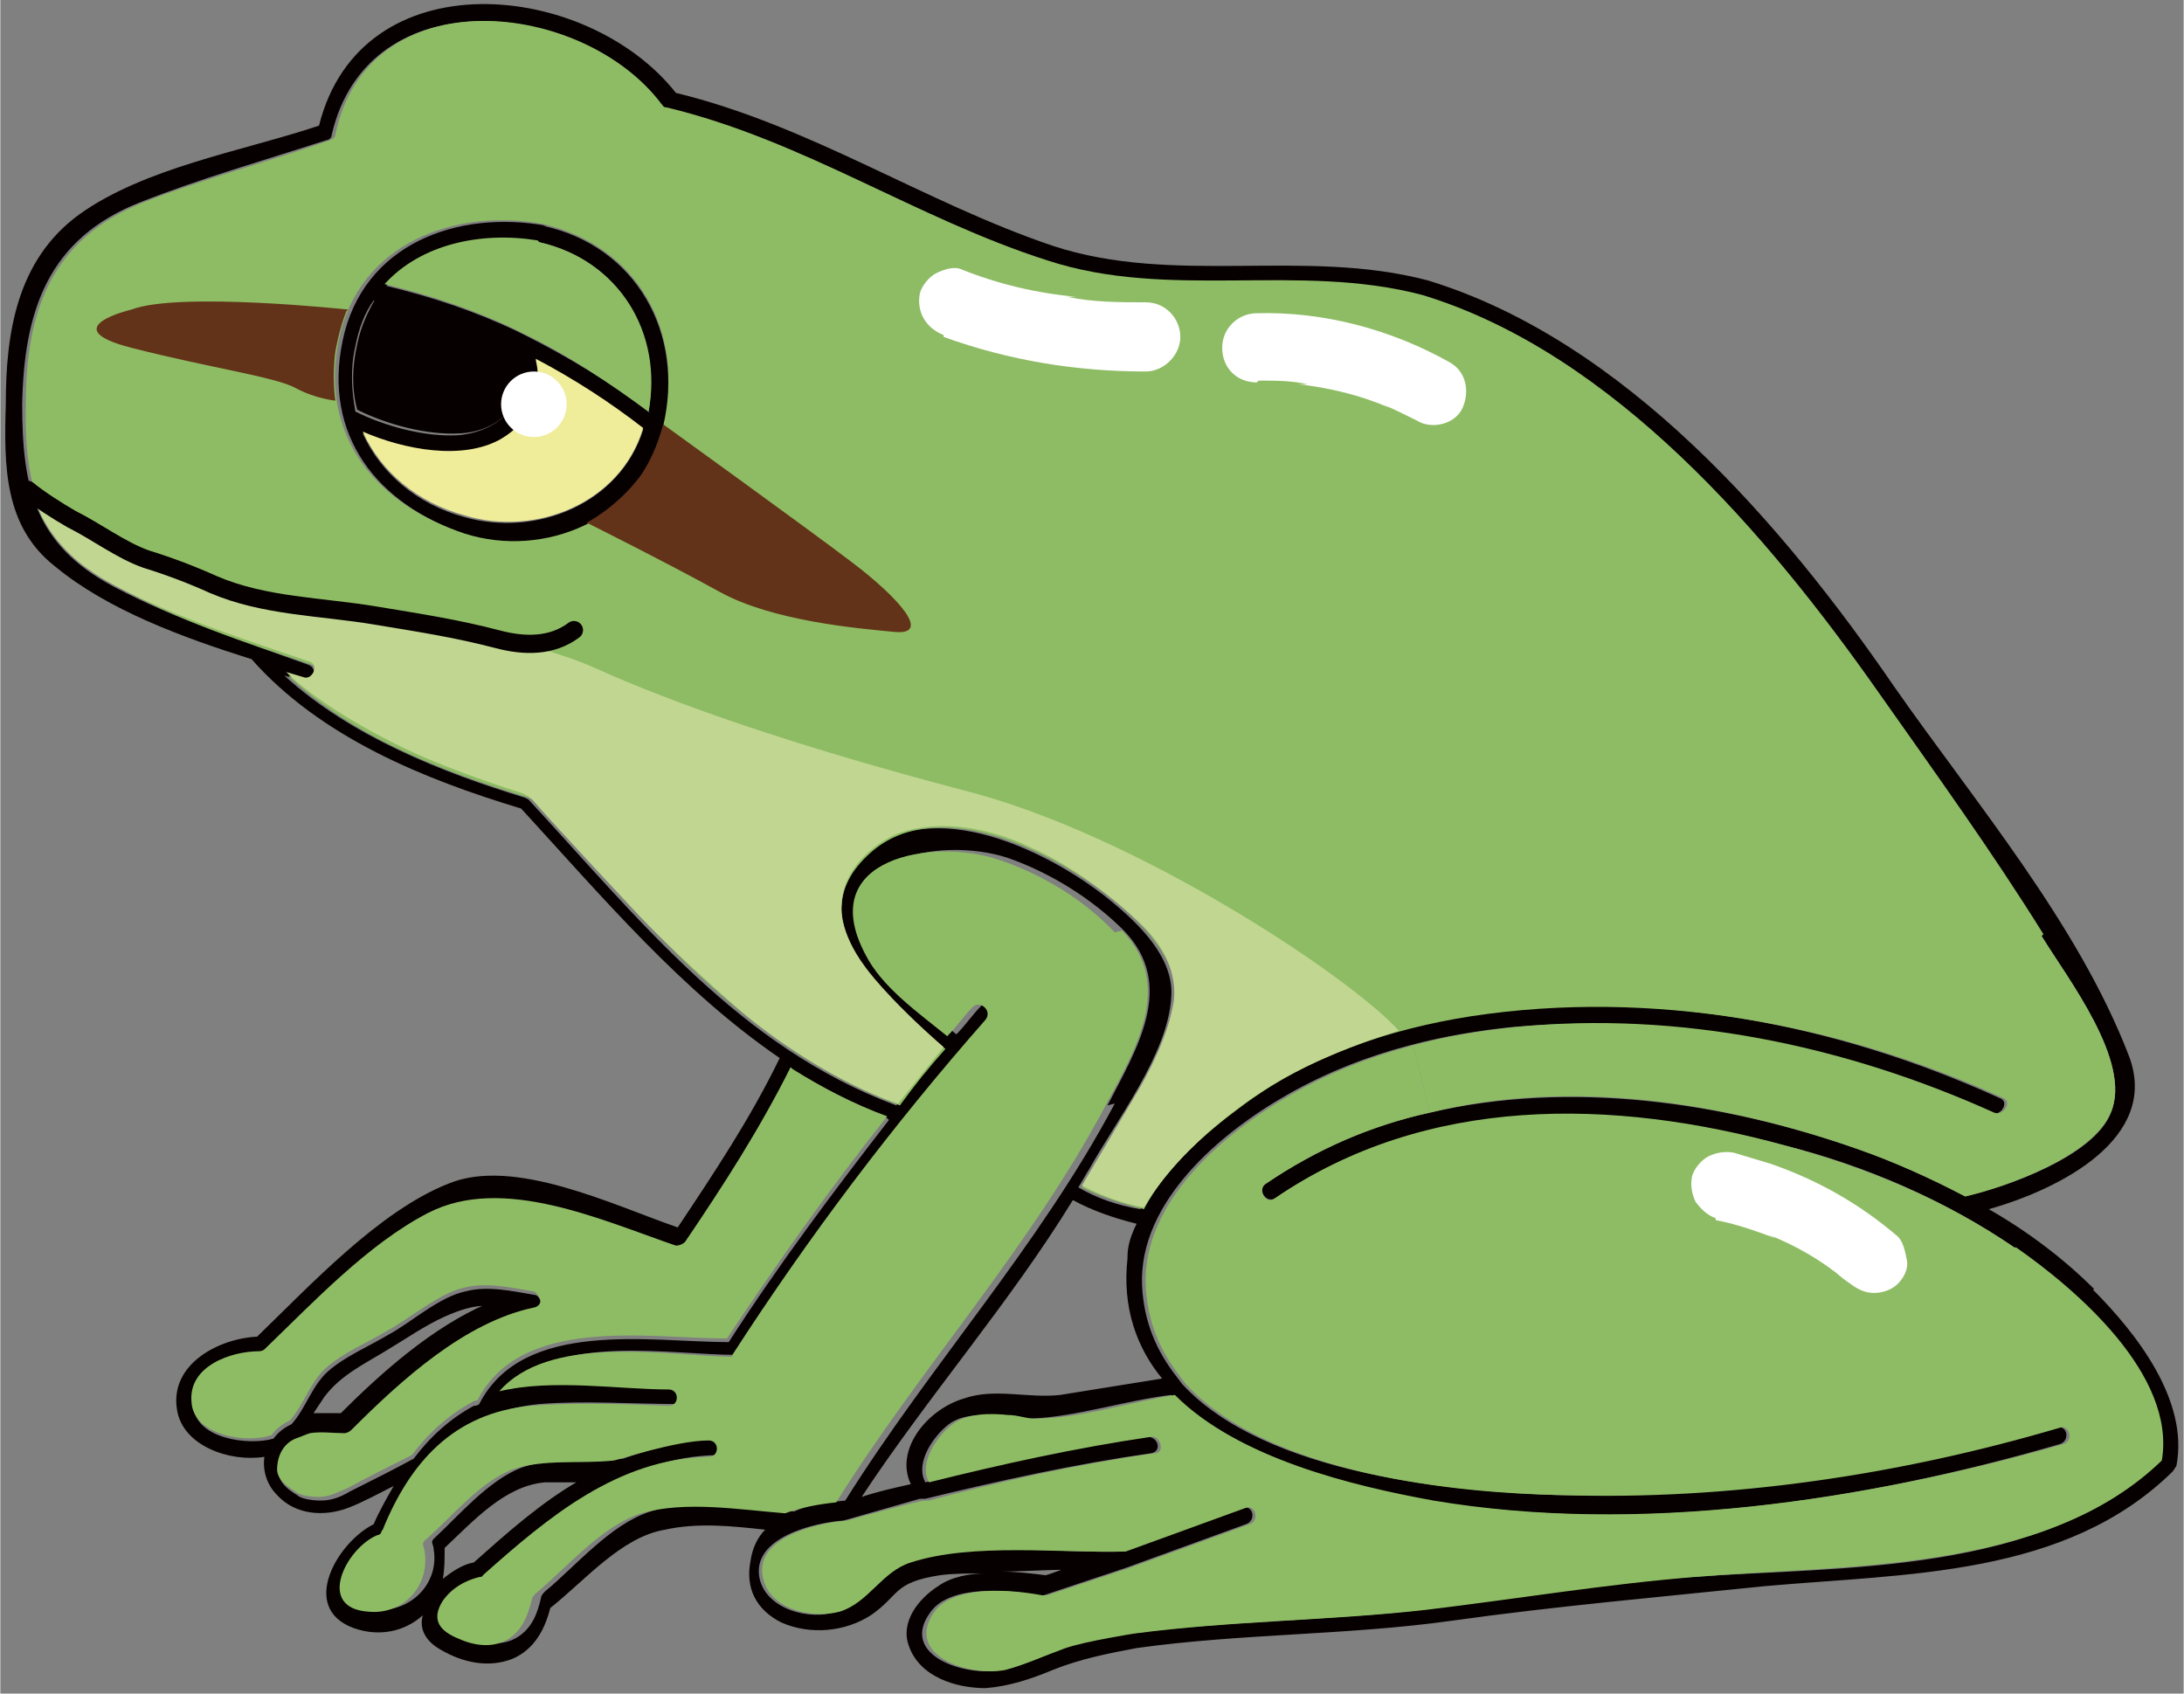
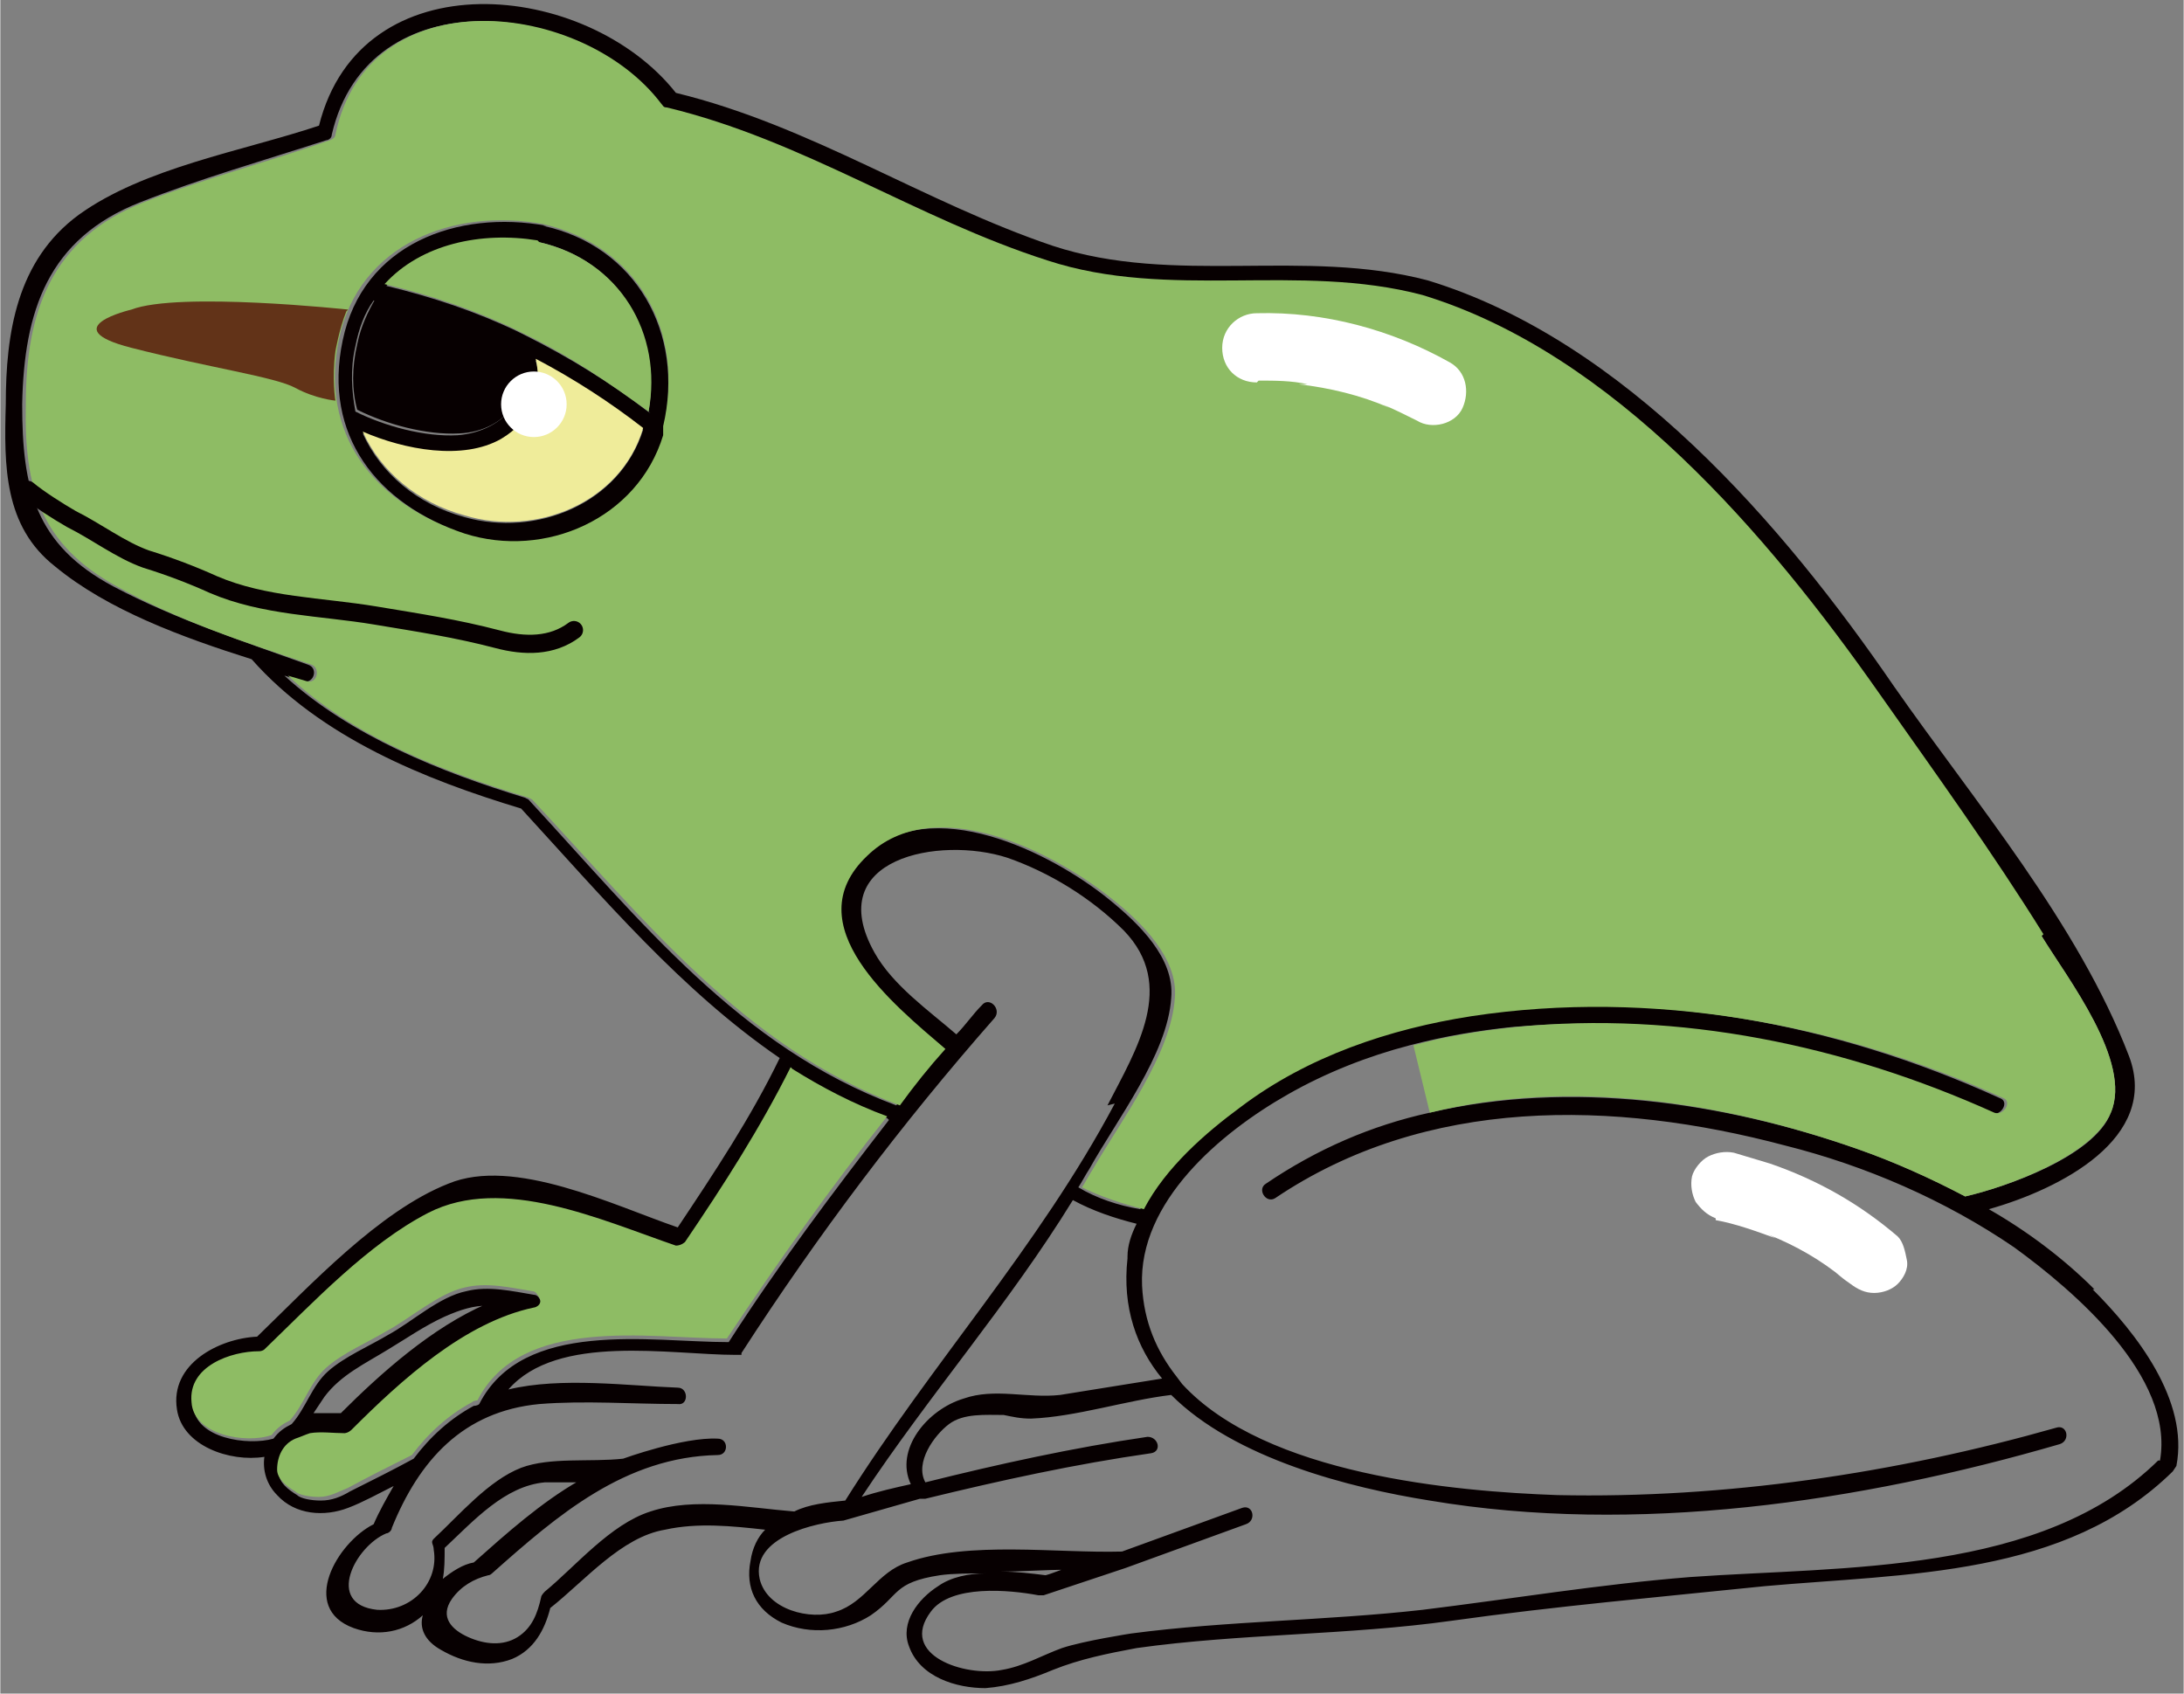
<svg xmlns="http://www.w3.org/2000/svg" id="b" width="4.23mm" height="3.28mm" viewBox="0 0 11.99 9.3">
  <rect x="0" y="0" width="11.99" height="9.3" fill="#808080" stroke="none" />
  <g id="c">
    <path d="M11.49,7.08c.24.24.53.61.46.97,0,0-.02.03-.02.03-.59.58-1.46.56-2.24.63-.58.06-1.15.11-1.72.19-.57.08-1.16.07-1.73.15-.16.03-.31.06-.46.12-.12.05-.24.09-.37.1-.16,0-.36-.06-.42-.23-.05-.13.05-.26.16-.33.07-.05.17-.07.26-.07-.08,0-.18,0-.25.01-.26.04-.22.11-.38.22-.14.09-.33.11-.49.04-.14-.07-.2-.19-.17-.34.01-.07.04-.13.08-.17-.18-.02-.37-.04-.55,0-.24.04-.44.28-.63.43-.03.12-.09.23-.21.28-.13.05-.27.02-.39-.05-.09-.05-.12-.12-.1-.19-.1.09-.24.12-.38.07-.3-.11-.09-.47.11-.57.03-.07.07-.14.11-.21-.08.04-.17.09-.25.12-.13.05-.29.04-.39-.07-.06-.06-.08-.14-.07-.21-.19.03-.45-.06-.48-.26-.04-.25.23-.39.44-.4.29-.28.67-.69,1.05-.84.36-.15.91.12,1.26.24.2-.3.4-.6.56-.93-.54-.37-.97-.88-1.42-1.37-.53-.16-1.1-.39-1.48-.82-.38-.12-.79-.27-1.08-.51C.02,2.89.02,2.56.03,2.22c0-.39.06-.79.4-1.04.36-.26.9-.35,1.32-.49.23-.92,1.47-.8,1.96-.18.74.18,1.36.6,2.07.84.67.22,1.38.01,2.06.19,1.08.33,1.95,1.34,2.56,2.23.44.63,1.01,1.3,1.29,2.03.17.45-.38.73-.77.84.21.12.41.27.58.44ZM11.86,8.02c.08-.46-.47-.93-.8-1.17-.38-.26-.82-.45-1.26-.56-.94-.25-1.97-.27-2.8.29-.05.03-.1-.05-.05-.08.28-.19.58-.32.9-.39.77-.18,1.61-.06,2.35.2.2.07.4.16.59.26.22-.05.71-.22.8-.46.12-.28-.24-.74-.38-.97-.28-.45-.59-.89-.9-1.32-.6-.87-1.46-1.87-2.51-2.19-.67-.17-1.39.03-2.06-.19-.72-.24-1.34-.67-2.09-.84-.01,0-.02-.01-.03-.02C3.2,0,2.02-.13,1.82.74c0,.02-.02.03-.03.03-.34.11-.69.21-1.02.34C.26,1.31.13,1.71.12,2.22c0,.46.07.77.5,1,.34.18.71.3,1.07.43.06.02.03.11-.03.09-.03-.01-.07-.02-.1-.03.36.33.86.53,1.32.67,0,0,.02.01.02.01.61.66,1.16,1.36,2.02,1.68.08-.1.17-.2.25-.31-.28-.24-.83-.69-.43-1.06.37-.35,1.03-.02,1.35.24.16.13.36.32.34.54-.02.31-.3.67-.45.94-.02.03-.04.07-.06.1.1.06.22.1.34.12.12-.22.34-.42.53-.56.37-.28.82-.43,1.27-.5.99-.16,2.02.04,2.92.45.06.02,0,.11-.05.08-.82-.37-1.73-.55-2.63-.47-.19.02-.37.05-.56.1-.23.06-.46.15-.67.27-.37.21-.82.59-.8,1.05.01.2.08.36.19.5l.03.04c.46.5,1.5.59,2.06.61.92.02,1.86-.12,2.74-.37.06-.02.08.07.02.09-1.1.32-2.33.5-3.46.31-.44-.07-1.07-.23-1.42-.58-.25.03-.52.12-.77.13-.06,0-.1-.01-.15-.02-.1,0-.22-.01-.3.05-.08.06-.19.21-.13.32.4-.1.81-.19,1.22-.25.06,0,.08.08.02.09-.42.06-.83.15-1.24.25h-.03c-.14.04-.42.12-.42.12-.15.01-.51.09-.46.32.04.17.28.23.42.18.16-.05.23-.22.39-.27.34-.12.82-.05,1.18-.06.22-.08.44-.16.66-.24.06-.02.08.07.02.09-.22.08-.44.16-.66.24,0,0,0,0,0,0-.15.05-.3.1-.45.15,0,0-.02,0-.03,0-.16-.03-.48-.06-.59.09-.18.24.19.36.39.32.12-.02.22-.08.33-.12.12-.04.38-.08.38-.08.53-.07,1.07-.07,1.6-.13.49-.06.97-.14,1.47-.18.84-.06,1.93-.01,2.57-.64ZM6.19,6.9c0-.06.02-.12.05-.18-.12-.03-.24-.07-.35-.13-.35.57-.79,1.07-1.16,1.63.09-.03.18-.05.27-.07-.09-.19.09-.41.29-.47.17-.06.35,0,.53-.02.19-.03.37-.06.56-.09-.14-.17-.22-.39-.19-.66ZM6.08,6.07c.16-.31.38-.66.09-.96-.18-.18-.41-.32-.64-.4-.37-.12-1.02,0-.73.52.1.18.3.32.45.45.05-.05.09-.11.14-.16.04-.05.11.02.07.07-.51.58-.97,1.19-1.39,1.84,0,0,0,0,0,0,0,0,0,0,0,.01,0,0,0,0,0,0,0,0-.01,0-.03,0-.36,0-.98-.12-1.25.19.29-.07.66-.02.93-.01.06,0,.06.1,0,.09-.25,0-.51-.02-.76,0-.42.04-.66.31-.81.68,0,0,0,.01-.01.02,0,0-.01.01-.02.01-.17.07-.34.39-.05.42.19.01.34-.15.31-.33,0-.03-.02-.04,0-.06.14-.13.3-.32.48-.39.16-.06.38-.03.56-.05,0,0,.33-.12.52-.11.06,0,.06.09,0,.09-.51.01-.88.33-1.24.65,0,0-.01.01-.02.01-.08.02-.15.06-.2.13-.07.1,0,.17.09.21.09.04.19.05.27,0,.08-.05.11-.13.13-.22,0-.01.02-.03.02-.03.17-.14.36-.37.58-.44.24-.08.54-.02.79,0,.08-.04.18-.05.28-.06.47-.75,1.06-1.39,1.48-2.18ZM5.86,8.62c-.12,0-.25.01-.37.01.09,0,.17.01.25.02.04-.01.08-.03.12-.04ZM4.87,6.14c-.19-.07-.36-.16-.52-.26-.17.33-.37.65-.58.96,0,0-.02.03-.05.02-.41-.13-.95-.39-1.36-.18-.33.17-.64.49-.9.75,0,0-.01.01-.03.01-.16,0-.39.09-.37.28.01.18.3.22.44.18,0,0,0,0,0,0,.03-.04.06-.06.1-.08,0,0,0,0,0,0,.08-.09.11-.21.2-.29.09-.08.23-.14.33-.2.13-.07.28-.21.43-.24.12-.03.25,0,.37.02.02,0,.03.02.03.02.04.06-.01.07-.02.07-.38.07-.73.4-1,.67-.01.01-.03.02-.04.02h0c-.06,0-.13-.02-.19,0-.03.01-.05.02-.08.03-.07.04-.1.1-.1.17,0,.05.05.09.1.12.02.02.08.03.13.03.06,0,.11-.02.16-.05.12-.06.24-.12.35-.18.09-.12.2-.22.33-.29,0,0,.02,0,.03-.01.24-.47.94-.34,1.37-.34.27-.42.57-.82.88-1.22ZM3.18,8.14c-.06,0-.12,0-.19,0-.22.02-.39.21-.55.36,0,.06,0,.12-.01.17.05-.04.11-.08.17-.09.18-.16.37-.33.58-.45ZM2.67,7.17c-.07,0-.14.02-.23.06-.11.05-.21.12-.31.18-.13.08-.26.14-.35.26-.02.03-.04.06-.06.09.05,0,.1,0,.15,0,.22-.22.5-.47.8-.6Z" style="fill:#070001;" />
-     <path d="M11.07,6.85c.33.23.88.7.8,1.17-.64.62-1.73.57-2.57.64-.49.04-.97.12-1.47.18-.53.06-1.07.06-1.6.13,0,0-.26.04-.38.08-.11.04-.22.09-.33.12-.2.04-.56-.08-.39-.32.11-.15.43-.12.59-.09,0,0,.02,0,.03,0,.15-.05.3-.1.45-.15,0,0,0,0,0,0,.22-.08.44-.16.66-.24.06-.02.03-.11-.02-.09-.22.08-.44.16-.66.24-.36.01-.84-.05-1.18.06-.16.05-.23.22-.39.27-.15.04-.38-.01-.42-.18-.06-.23.31-.31.46-.32,0,0,.28-.08.42-.11h.03c.41-.11.82-.2,1.24-.26.06,0,.03-.1-.02-.09-.41.06-.82.15-1.22.25-.06-.11.05-.26.13-.32.08-.06.21-.06.3-.05.06,0,.1.02.15.02.25,0,.52-.09.77-.13.35.35.98.5,1.42.58,1.13.19,2.37,0,3.46-.31.06-.02.03-.11-.02-.09-.88.26-1.82.4-2.74.37-.56-.01-1.6-.11-2.06-.61l-.03-.04c-.11-.14-.18-.3-.19-.5-.02-.46.43-.84.8-1.05.21-.12.44-.21.67-.27l.09.37c-.32.07-.62.2-.9.39-.05.03,0,.12.05.08.83-.57,1.86-.55,2.8-.29.45.12.88.3,1.26.56Z" style="fill:#8ebc64;" />
    <path d="M11.21,5.14c.14.23.5.69.38.97-.1.24-.58.41-.8.46-.19-.1-.39-.19-.59-.26-.74-.26-1.58-.39-2.35-.2l-.09-.37c.18-.05.37-.08.56-.1.9-.09,1.81.1,2.63.47.05.02.1-.06.05-.08-.9-.41-1.93-.6-2.92-.45-.45.07-.9.22-1.27.5-.19.14-.41.33-.53.56-.12-.03-.24-.07-.34-.12.02-.03.04-.07.06-.1.15-.26.43-.63.45-.94.02-.22-.19-.42-.34-.54-.32-.26-.98-.6-1.35-.24-.4.38.15.82.43,1.06-.09.1-.17.2-.25.31-.86-.32-1.41-1.03-2.02-1.68,0,0-.02-.01-.02-.01-.46-.14-.96-.33-1.32-.67.03.01.07.02.1.03.06.02.08-.07.03-.09-.36-.12-.73-.24-1.07-.43-.42-.23-.51-.54-.5-1,0-.51.14-.91.65-1.11.33-.13.68-.22,1.02-.34,0,0,.03-.01.03-.03C2.02-.13,3.2,0,3.63.57c.01.01.01.02.03.02.75.18,1.37.61,2.09.84.67.22,1.38.01,2.06.19,1.05.32,1.9,1.32,2.51,2.19.31.44.62.87.9,1.32ZM3.64,2.33c.12-.51-.14-.98-.66-1.1-.49-.09-1.01.11-1.12.63-.11.52.19.9.67,1.06.44.14.95-.07,1.09-.54,0-.01,0-.02,0-.03,0,0,0-.01,0-.02Z" style="fill:#8ebc64;" />
-     <path d="M6.16,5.11c.29.3.07.66-.09.96-.42.79-1.01,1.43-1.48,2.18-.1.01-.2.03-.28.06-.25-.02-.55-.07-.79,0-.22.07-.41.3-.58.44,0,0-.02.02-.02.03-.02.08-.05.17-.13.22-.08.05-.18.04-.27,0-.1-.04-.16-.1-.09-.21.05-.07.12-.11.2-.13,0,0,.02,0,.02-.01.36-.32.74-.64,1.24-.65.06,0,.06-.09,0-.09-.18,0-.51.11-.52.11-.18.02-.39-.01-.56.05-.18.07-.33.26-.48.39-.02.02,0,.04,0,.06.03.19-.12.35-.31.33-.29-.02-.12-.35.05-.42,0,0,.01,0,.02-.01,0,0,0-.01.01-.02.15-.37.39-.64.81-.68.25-.02.51-.01.76,0,.06,0,.06-.09,0-.09-.27,0-.64-.06-.93.01.27-.31.89-.2,1.25-.19.01,0,.02,0,.03,0,0,0,0,0,0,0,0,0,0,0,0-.01,0,0,0,0,0,0,.42-.65.88-1.26,1.39-1.84.04-.05-.03-.11-.07-.07-.05.05-.09.11-.14.16-.16-.13-.36-.27-.45-.45-.28-.53.37-.64.73-.52.24.08.47.22.64.4Z" style="fill:#8ebc64;" />
    <path d="M4.35,5.87c.16.1.33.19.52.26-.31.39-.6.8-.88,1.22-.43,0-1.13-.13-1.37.34,0,0-.02,0-.03.01-.13.07-.24.17-.33.29-.12.06-.24.12-.35.18-.05.02-.1.05-.16.05-.05,0-.11-.01-.13-.03-.05-.03-.1-.07-.1-.12,0-.07.03-.14.1-.17.03-.01.05-.02.08-.03.06-.01.13,0,.19,0h0s.02,0,.04-.02c.27-.27.62-.59,1-.67.01,0,.06-.02.02-.07,0,0-.01-.02-.03-.02-.12-.02-.25-.05-.37-.02-.14.03-.3.17-.43.24-.1.06-.24.12-.33.2-.09.08-.12.2-.2.29,0,0,0,0,0,0-.04.02-.07.04-.1.08,0,0,0,0,0,0-.14.05-.43,0-.44-.18-.02-.2.22-.28.37-.28.02,0,.03-.01.03-.01.27-.26.57-.58.9-.75.41-.21.95.04,1.36.18.03,0,.05-.02.05-.02.21-.31.41-.62.58-.96Z" style="fill:#8ebc64;" />
    <path d="M2.98,1.24c.51.11.78.59.66,1.1,0,0,0,.01,0,.02,0,.01,0,.02,0,.03-.14.46-.65.68-1.09.54-.48-.16-.78-.54-.67-1.06.11-.53.63-.72,1.12-.63ZM3.56,2.26c.07-.43-.16-.83-.6-.93-.31-.05-.64.02-.84.24.25.06.49.14.72.25l.04.02c.24.12.47.26.69.43ZM3.53,2.36c-.19-.14-.38-.27-.59-.38.05.17-.01.35-.19.44-.21.12-.53.06-.76-.04.1.22.3.39.56.46.39.11.85-.07.98-.48ZM2.51,2.39c.27-.02.45-.25.29-.48-.24-.12-.49-.2-.75-.26-.05.07-.08.15-.1.25-.03.13-.02.25,0,.36.16.08.38.14.56.13Z" style="fill:#070001;" />
    <path d="M2.96,1.33c.44.1.68.5.6.93-.22-.16-.44-.31-.69-.43l-.04-.02c-.23-.11-.47-.19-.72-.25.2-.22.53-.29.84-.24Z" style="fill:#8ebc64;" />
    <path d="M2.94,1.97c.21.11.41.24.59.38-.12.41-.59.6-.98.48-.26-.07-.46-.24-.56-.46.23.1.55.16.76.04.17-.1.23-.27.19-.44Z" style="fill:#efec9a;" />
    <path d="M2.81,1.9c.15.24-.03.47-.29.48-.18.01-.4-.05-.56-.13-.03-.11-.03-.23,0-.36.02-.1.06-.18.1-.25.26.06.51.14.75.26Z" style="fill:#070001;" />
-     <path d="M.18,2.72s.42.29.7.37.35.18.71.22,1.26.17,1.68.36,1.07.42,2.02.67c.95.24,2.13,1.03,2.39,1.32,0,0-.45.13-.76.34,0,0-.42.26-.64.63,0,0-.15-.02-.34-.12l.29-.49s.17-.27.21-.5c0,0,.06-.22-.17-.44,0,0-.29-.29-.62-.43,0,0-.38-.2-.73-.07,0,0-.29.12-.3.39,0,0-.02.14.13.34,0,0,.11.16.43.44l-.25.31s-.37-.11-.83-.48c0,0-.33-.28-.58-.54,0,0-.47-.5-.59-.64,0,0-.02-.03-.08-.05,0,0-.42-.13-.69-.27,0,0-.39-.19-.59-.39l.1.03s.03.01.05-.03c0,0,.02-.05-.03-.06,0,0-.48-.16-.65-.23,0,0-.39-.15-.55-.27,0,0-.24-.15-.31-.42Z" style="fill:#c1d791;" />
    <path d="M1.91,1.7s-.93-.1-1.19,0c0,0-.43.1,0,.21s.79.16.9.22.22.07.22.07c0,0-.02-.12,0-.27,0,0,.02-.12.06-.22Z" style="fill:#623318;" />
-     <path d="M3.64,2.33s.79.57,1.04.76.44.4.23.38-.67-.06-.96-.22-.73-.38-.73-.38c0,0,.16-.08.29-.25,0,0,.08-.1.13-.29Z" style="fill:#623318;" />
    <circle cx="2.93" cy="2.22" r=".18" style="fill:#fff;" />
-     <path d="M5.18,1.85c.36.13.73.19,1.11.19.1,0,.19-.09.19-.19s-.08-.19-.19-.19c-.14,0-.29,0-.43-.03h.05c-.22-.02-.43-.07-.63-.15-.04-.02-.1,0-.14.02s-.08.07-.09.11c-.02.1.03.19.13.23h0Z" style="fill:#fff;" />
    <path d="M6.91,2.09c.09,0,.18,0,.27.02h-.05c.17.02.34.06.5.13l-.04-.02c.07.03.13.06.19.09.08.05.21.02.25-.07s.02-.2-.07-.25c-.32-.18-.69-.28-1.06-.27-.1,0-.19.08-.19.19s.08.19.19.19h0Z" style="fill:#fff;" />
    <path d="M9.42,6.7c.11.02.22.06.33.1l-.04-.02c.15.06.29.14.41.24l-.04-.03s.05.04.08.06c.04.03.08.05.13.05.05,0,.1-.02.13-.05s.06-.08.05-.13-.02-.1-.05-.13c-.21-.18-.44-.31-.7-.4-.07-.02-.13-.04-.2-.06-.05-.01-.1,0-.14.02-.04.02-.08.07-.09.11-.01.05,0,.1.02.14.03.04.06.07.11.09h0Z" style="fill:#fff;" />
    <path d="M.15,2.69c.06.05.17.12.24.16.14.07.27.17.41.22.13.04.26.09.37.14.28.12.59.12.89.17.24.04.44.07.67.13.15.04.3.04.42-.05" style="fill:none; stroke:#070001; stroke-linecap:round; stroke-miterlimit:10; stroke-width:.1px;" />
  </g>
</svg>